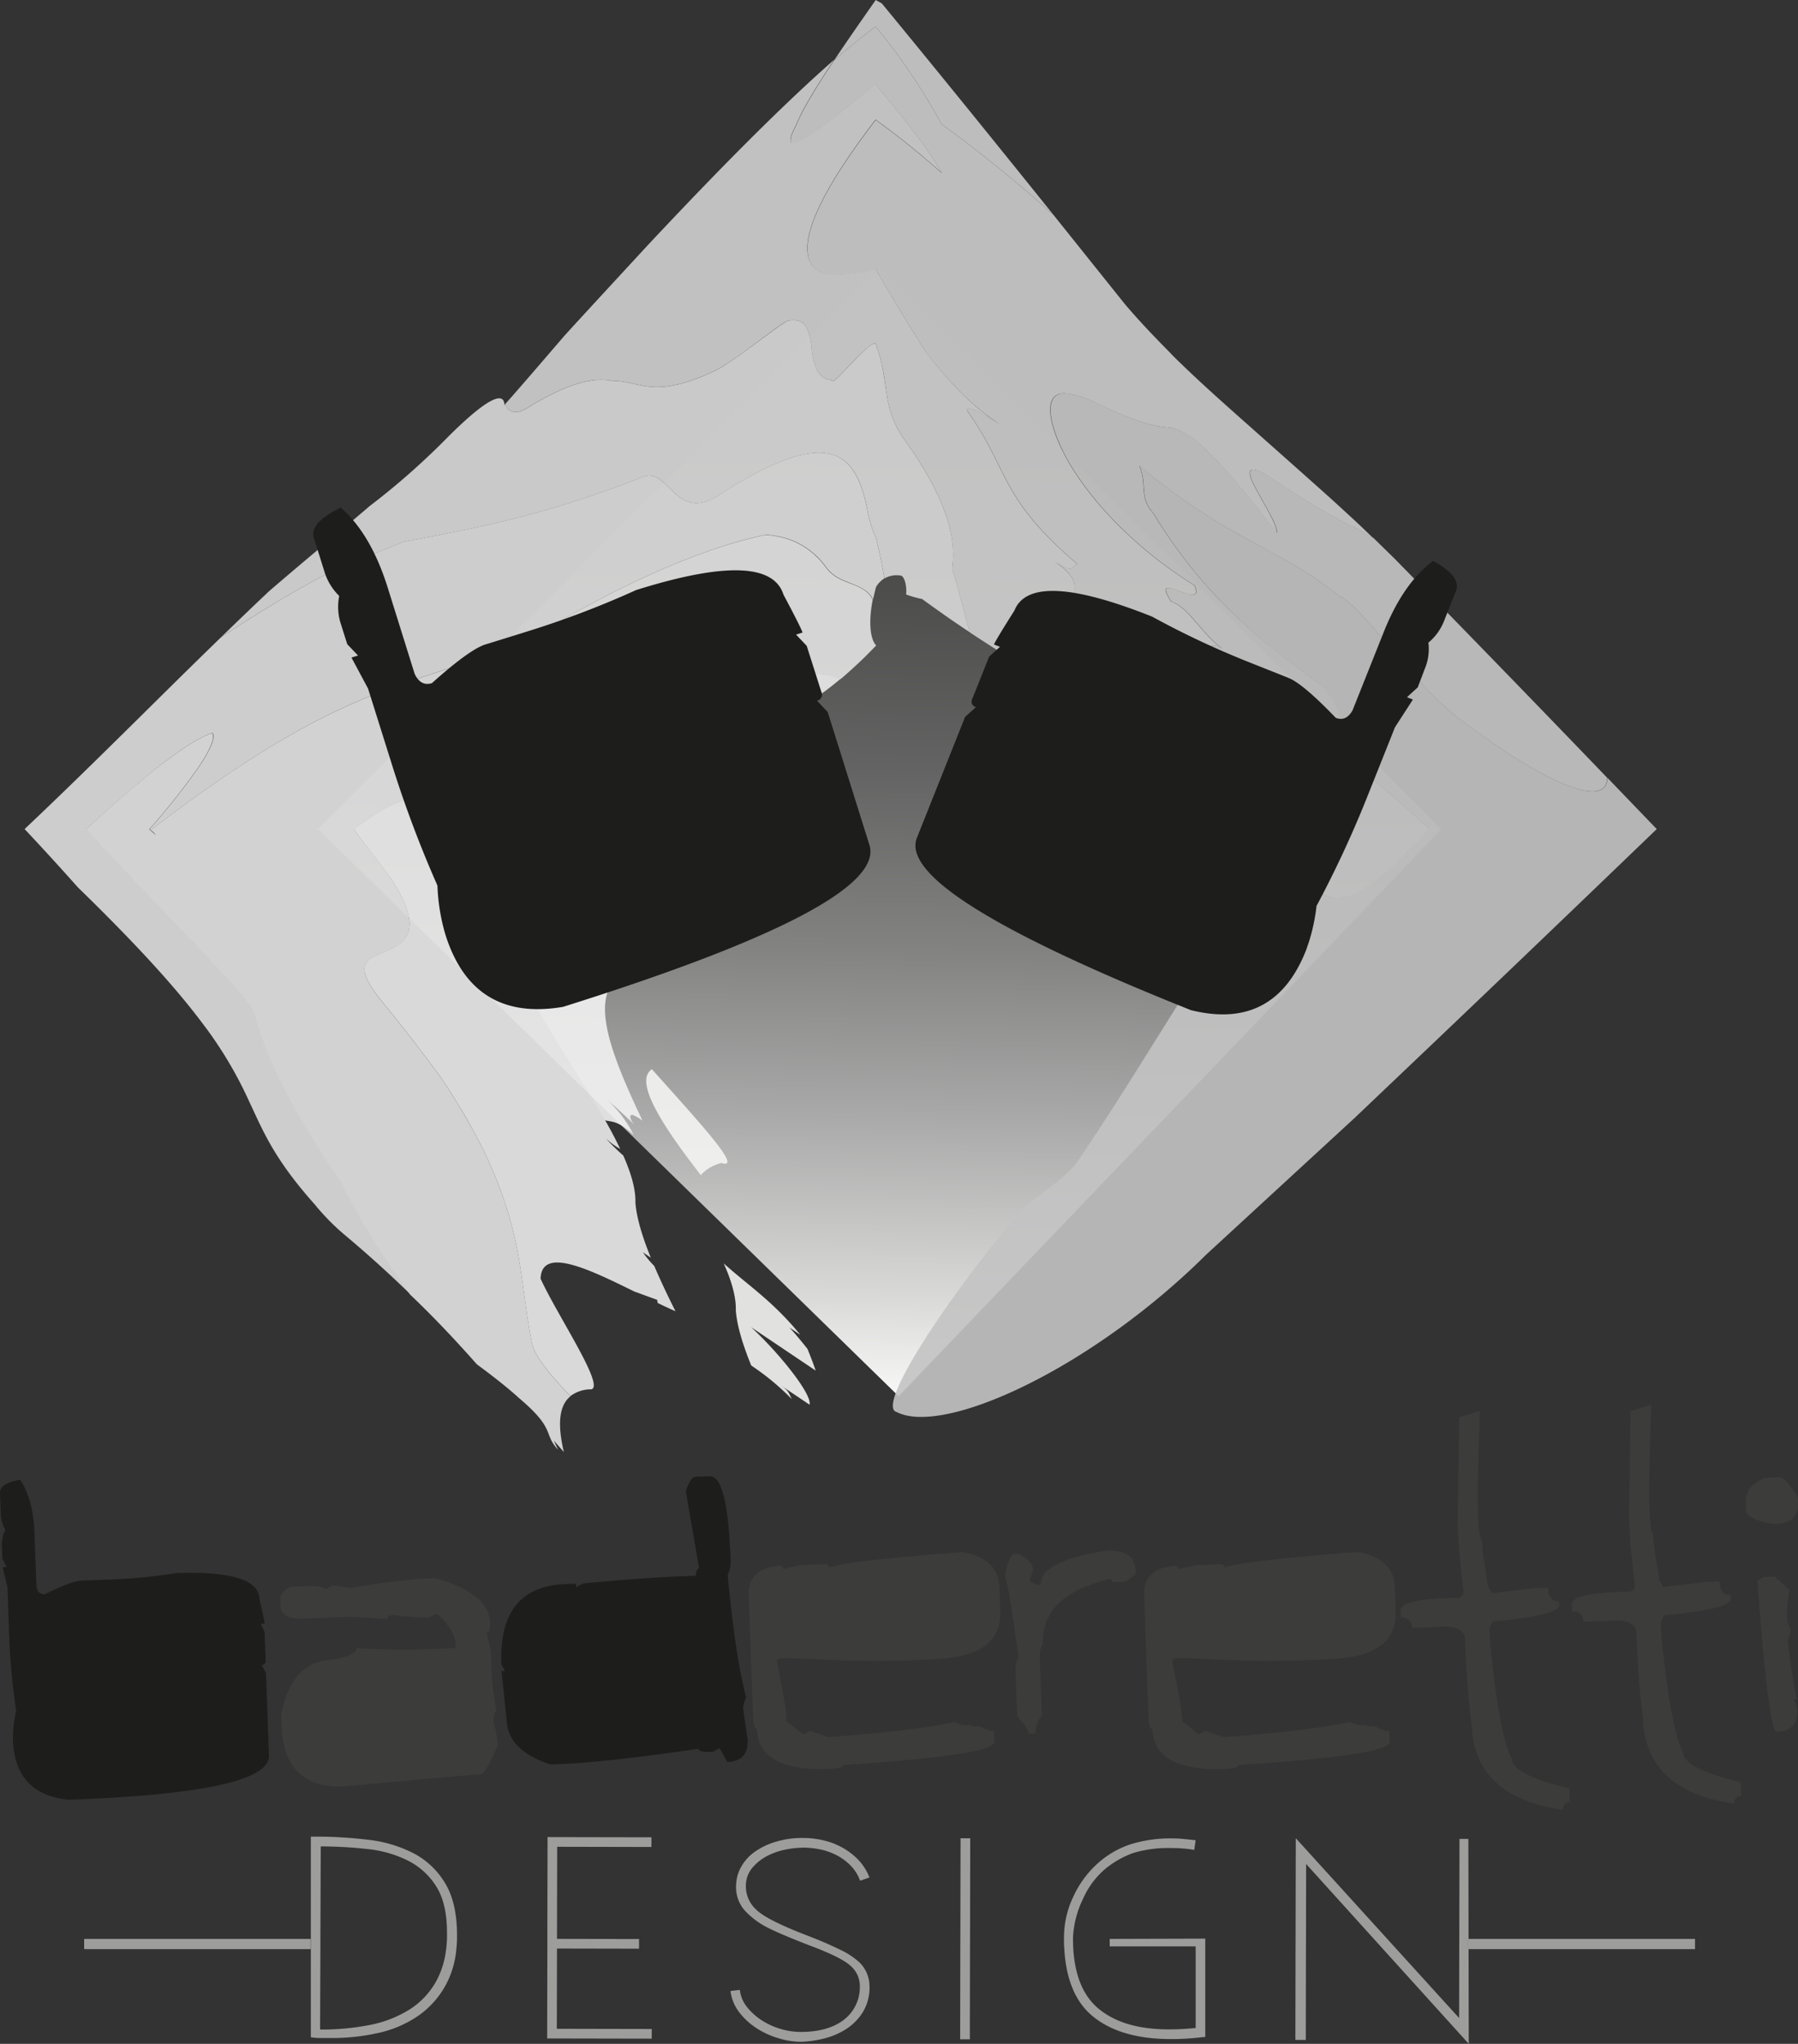
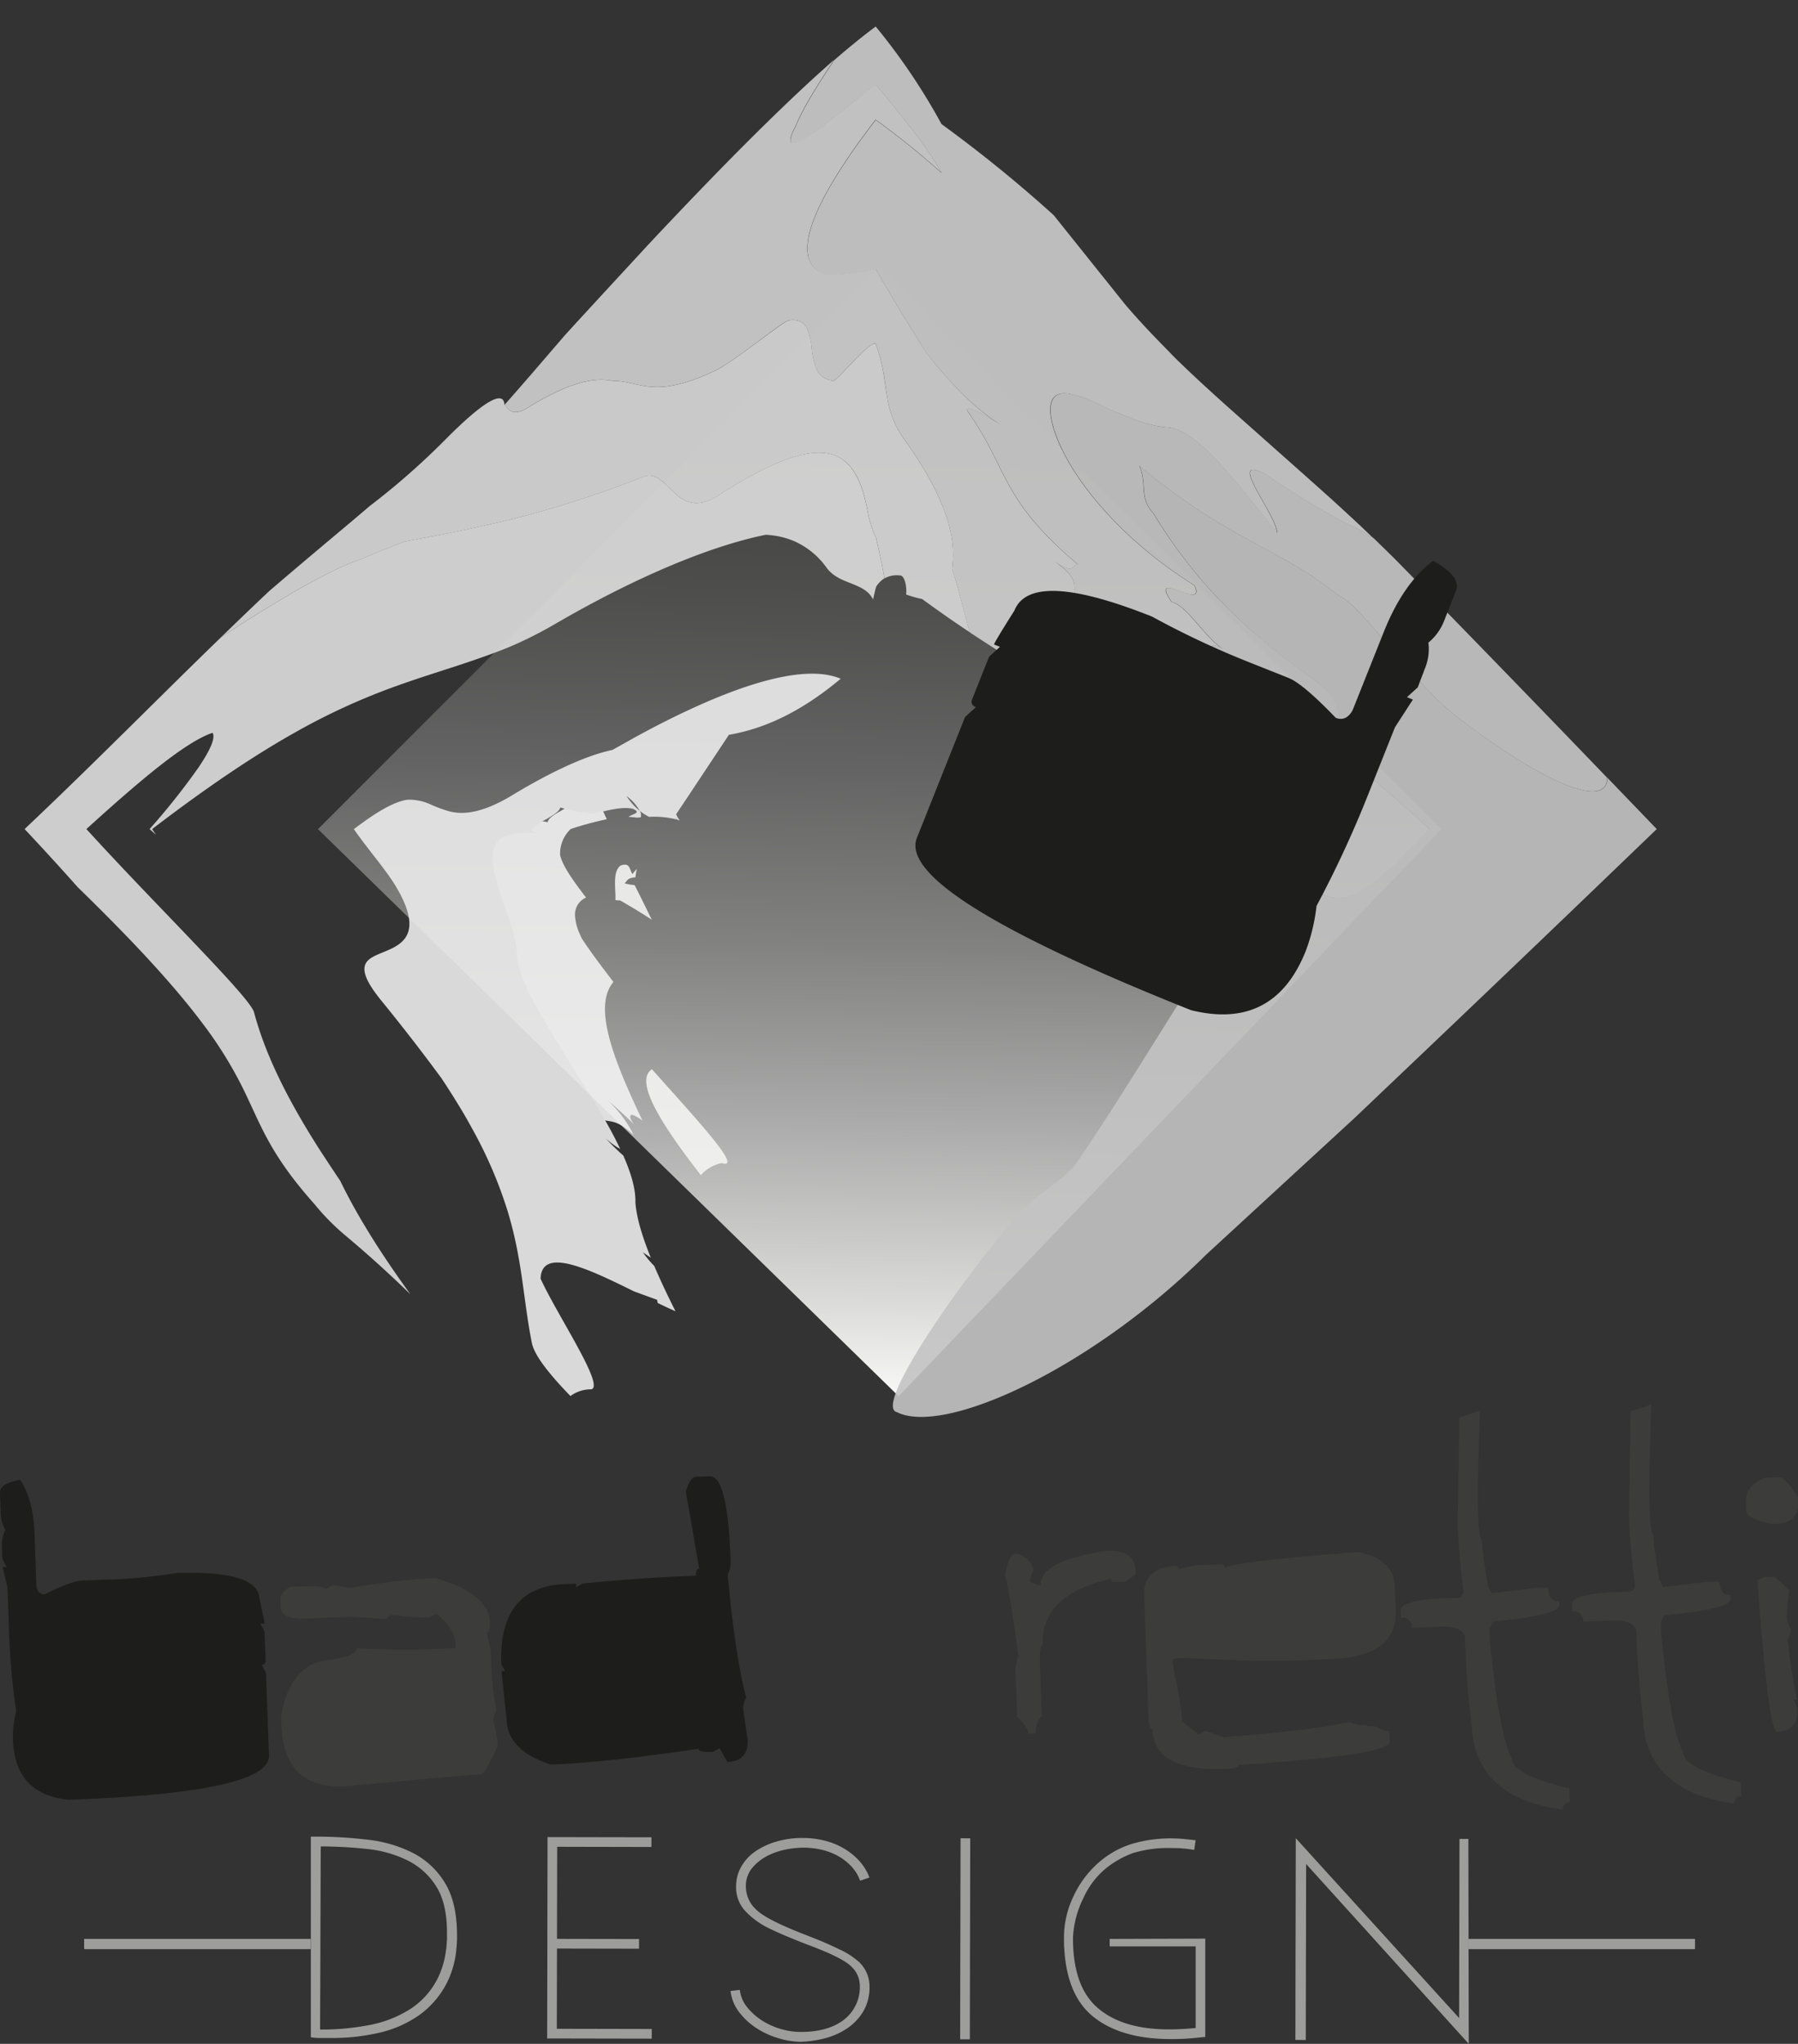
<svg xmlns="http://www.w3.org/2000/svg" viewBox="0 0 455.29 517.35">
  <rect x="0" y="0" width="455.29" height="517.35" fill="#333333" stroke="none" />
  <defs>
    <linearGradient id="Dégradé_sans_nom_11" x1="220.15" y1="359.58" x2="225.12" y2="73.98" gradientUnits="userSpaceOnUse">
      <stop offset="0" stop-color="#fff" />
      <stop offset="0.11" stop-color="#d9d9d8" />
      <stop offset="0.27" stop-color="#a9a9a9" />
      <stop offset="0.42" stop-color="#828281" />
      <stop offset="0.58" stop-color="#636363" />
      <stop offset="0.73" stop-color="#4e4e4d" />
      <stop offset="0.87" stop-color="#40403f" />
      <stop offset="1" stop-color="#3c3c3b" />
    </linearGradient>
  </defs>
  <g id="Calque_2" data-name="Calque 2">
    <g id="définitif">
      <polygon points="227.55 353.42 80.52 209.88 222.75 67.65 364.99 209.88 227.55 353.42" fill="url(#Dégradé_sans_nom_11)" />
      <g opacity="0.9">
        <path d="M174.72,293.87c.91,1.2,1.82,2.39,2.73,3.6a9.94,9.94,0,0,1,5.25-3.07c5.61,1.77-5.51-10.18-17.62-23.75C161.84,272.78,163.65,279.2,174.72,293.87Z" fill="#f4f4f3" />
-         <path d="M202.68,337.9c-7.11-8.68-13.24-12.51-19.42-18.1,2,4.46,3.17,8.52,3.06,11.94.33,4,1.81,8.74,3.91,13.91a62.91,62.91,0,0,1,10.25,8.49c-1.07-2.33-1.07-2.33-3.87-4.21l8.39,5.64c.66-2.78-8.15-13.53-14.81-19.63l16.36,11c-.61-1.78-1.31-3.61-2.08-5.49-1.5-1.91-3.12-3.85-4.58-5.43Z" fill="#f4f4f3" />
        <path d="M155.84,226.47l0,1.36.66.08.32,0a1.36,1.36,0,0,1,.17,0l.32.17c.83.47,1.68,1,2.53,1.48,1.71,1,3.45,2.12,5.2,3.24q-1.07-2.19-2.16-4.39l-1.09-2.21-.56-1.11-.28-.55-.14-.28-.07-.14v-.07a15.63,15.63,0,0,1-2.56-.44l.83-1a3.59,3.59,0,0,1,1.9-.52V222c.09-.73.21-1.42.35-2.09l-1.12,1.34c-.84-1.32-.58-3-3-2.15C155.47,220.37,155.68,223.16,155.84,226.47Z" fill="#f4f4f3" />
        <path d="M153.93,204.31a32.56,32.56,0,0,1-7.71-2.33c-.17,1.09-1.88,2-3.71,3s-3.75,2.15-3.82,3.14c-4.31-.88-9.13-.36-15,1.74-2.07,2.38-1.29,6.85.12,11.78s3.39,10.26,2.91,13.52a25.39,25.39,0,0,0,2.51,9.58c.78,1.81,1.72,3.7,2.77,5.67l.81,1.49,1,1.65,2.05,3.35c5.54,9,11.54,18.06,15.32,26,3.19,1.62,4.14-.3,9.26,4.38a29.49,29.49,0,0,0-9.09-10.81c-.81-.62-1.63-1.23-2.51-1.82.88.59,1.71,1.2,2.51,1.82a115.39,115.39,0,0,1,9.27,8.2c-1-1.24-1.4-2.29-.59-2.5a8.15,8.15,0,0,1,2.68,1.55c-7-14.79-12.8-28.74-7.38-35.16l-2.74-3.6c-1.38-1.84-2.62-3.54-3.73-5.13-.54-.78-1.08-1.57-1.53-2.27-.23-.47-.43-.93-.62-1.36a12.89,12.89,0,0,1-1.1-4.35,4.66,4.66,0,0,1,2.8-4.65c-3.08-4-6-8.05-6.58-10.76a8.58,8.58,0,0,1,2.69-6.6,84.69,84.69,0,0,1,9.13-2.47c-.42-.84-.79-1.79-1.34-2.81Z" fill="#f2f2f2" />
        <path d="M227.09,357.44c12,6.08,49.31-11.05,78.33-39.85L326.7,298l10.68-9.83L343,283l8.2-7.8q33-31.34,68.32-65.34l-12.51-13c0,4-3.79,4.44-10.39,1.83s-15.93-8.28-27.27-16.93c-5.79-4.42-11.54-11.15-16.91-17.44s-10.2-12-13.07-13.34c-1.61-1.21-3.14-2.34-4.61-3.4l-2.16-1.55-.45-.3-.41-.25-.81-.5c-2.13-1.31-4.14-2.48-6.06-3.57-3.84-2.18-7.35-4-10.92-6a160.91,160.91,0,0,1-25.44-17.5c2.14,4.66-.24,7.88,3.62,12.09A125,125,0,0,0,308,151a138.46,138.46,0,0,0,11.1,10.58c4.22,3.61,8.91,7.24,14.31,11,3.1,2.19,5.64,6.7,5.47,9s-2.85,2.69-9-2.22a153.9,153.9,0,0,0,16.21,16.47c5.36,4.79,10.77,9.27,15.8,14l-1.81,1.89c-6.78,7.27-11.72,11.49-15.33,13.6s-6,2.21-8.11,1.68-4-1.66-6.37-2.25a15.31,15.31,0,0,0-8.8.5,28.1,28.1,0,0,0-8.69,3c-2,3.93-4.16,8.16-6.57,12.73-.61,1.17-1.23,2.34-1.85,3.5l-.48.89-.71,1.13-1.43,2.27-5.7,9.06c-7.55,12.06-15,24.06-23,35.93-3.76,5.59-13.08,9.88-16.85,15.47C240.32,328.17,221.51,356.14,227.09,357.44Z" fill="#c3c3c3" />
-         <path d="M238.41,31.41a343.41,343.41,0,0,1,28.42,23.07c-13.76-17.13-28.21-35-43.53-53.61L221.75,0c-3.66,5.24-7.31,10.45-10.49,15.21C215,12,218.55,9.08,221.75,6.72A157.46,157.46,0,0,1,238.41,31.41Z" fill="#ccc" />
        <path d="M326.14,211.21c3.21.84,6.13.24,9.75-1.33.62-1.72-.25-4.58.62-7.56-8-5.27-13-9.35-16.34-13.56a28.87,28.87,0,0,1-5.93-13.64c-.89.2-2.29-1.06-3.79-2.57l-2.25-2.29a19.11,19.11,0,0,0-2.39-2.08c1.72-.45-1.49-7.44,4.11-3.68-5.6-3.76-8.81-10.75-13.33-12.18-6-8.87,9,2.85,5.83-4.14-16.24-10.11-27.41-22.86-32.61-32.6-2.59-4.85-4-9.28-3.86-12.29s1.94-4.52,6.05-3.28a27.27,27.27,0,0,1,5.58,2c1,.46,2.08,1,3.18,1.52a16.06,16.06,0,0,0,1.49.66l1.44.6c3.88,1.6,8,3.15,11.95,3.41,8,.53,18.92,15.94,27.72,26.69-.41-5.11-13.09-20.07-3-14.88,4.44,3,9.2,6.07,13.77,8.76,2.28,1.34,4.51,2.59,6.63,3.67,1.05.54,2.08,1,3.08,1.5a2.74,2.74,0,0,1,.39.19l.52.32,1,.62,2,1.16-3.06-2.94-2-1.87-4.09-3.76c-2.76-2.52-5.58-5-8.41-7.54L313.61,105.4c-5.33-4.73-10.3-9.22-14.52-13.32-1.06-1-2.07-2-3-3-.73-.73-1.44-1.46-2.13-2.16l-2.06-2.14c-2.67-2.8-5-5.38-7-7.73L266.83,54.48a343.41,343.41,0,0,0-28.42-23.07A157.46,157.46,0,0,0,221.75,6.72c-3.2,2.36-6.75,5.25-10.49,8.49-4.46,6.67-8.07,12.54-9.69,16.59-2.95,5.62-.9,5.37,3.31,2.61s10.67-8.11,16.87-13c7.09,8.53,13.84,16.93,16.7,22.41a196.92,196.92,0,0,0-16.7-13.45c-10.86,14.08-15.95,23.81-17.05,30s1.63,8.91,6.15,9.3a51.06,51.06,0,0,0,10.9-1.55c3.84,6.74,8,13.51,12.59,20.87A102.36,102.36,0,0,0,243,99a60.24,60.24,0,0,0,10.42,8.56c-1.24-.78-3.68-2.31-5.6-3.27s-3.35-1.38-2.79-.2c10.66,15.13,8,21.82,27.84,38.72-1.73.45-.65,2.78-6.25-1,11.19,7.52-.24,7.9,11,15.43,1.48,7.43-6.08,12,7.25,24.2,1.95,1.64,3.59,3.15,5,4.57l1.05,1.06.29.31.22.25c.29.33.55.67.8,1a80.9,80.9,0,0,1,21,13.37c3.05,2.62,6.34,5.19,9.9,7.84-1.27,1.94-2.46,3.93-3.64,6C321.81,213.53,324,211.52,326.14,211.21Z" fill="#ccc" />
        <path d="M321.55,225.3a15.31,15.31,0,0,1,8.8-.5c2.37.59,4.26,1.71,6.37,2.25s4.49.44,8.11-1.68,8.55-6.33,15.33-13.6l1.81-1.89c-5-4.75-10.44-9.23-15.8-14A153.9,153.9,0,0,1,330,179.39c6.11,4.91,8.82,4.58,9,2.22s-2.37-6.85-5.47-9c-5.4-3.8-10.09-7.43-14.31-11A138.46,138.46,0,0,1,308,151a125,125,0,0,1-15.92-21c-3.86-4.21-1.48-7.43-3.62-12.09a160.91,160.91,0,0,0,25.44,17.5c3.57,2,7.08,3.86,10.92,6,1.92,1.09,3.93,2.26,6.06,3.57l.81.5.41.25.45.3,2.16,1.55c1.47,1.06,3,2.19,4.61,3.4,2.87,1.31,7.74,7.08,13.07,13.34s11.12,13,16.91,17.44c11.34,8.65,20.67,14.31,27.27,16.93s10.4,2.12,10.39-1.83Q381.13,170,353.15,141.42l-5.32-5.2-2-1.16-1-.62-.52-.32a2.74,2.74,0,0,0-.39-.19c-1-.46-2-1-3.08-1.5-2.12-1.08-4.35-2.33-6.63-3.67-4.57-2.69-9.33-5.77-13.77-8.76-10.13-5.19,2.55,9.77,3,14.88-8.8-10.75-19.74-26.16-27.72-26.69-4-.26-8.07-1.81-11.95-3.41l-1.44-.6a16.06,16.06,0,0,1-1.49-.66c-1.1-.54-2.16-1.06-3.18-1.52a27.27,27.27,0,0,0-5.58-2c-4.11-1.24-5.89.29-6.05,3.28s1.27,7.44,3.86,12.29c5.2,9.74,16.37,22.49,32.61,32.6,3.21,7-11.84-4.73-5.83,4.14,4.52,1.43,7.73,8.42,13.33,12.18-5.6-3.76-2.39,3.23-4.11,3.68a19.11,19.11,0,0,1,2.39,2.08l2.25,2.29c1.5,1.51,2.9,2.77,3.79,2.57a28.87,28.87,0,0,0,5.93,13.64c3.36,4.21,8.33,8.29,16.34,13.56-.87,3,0,5.84-.62,7.56-3.62,1.57-6.54,2.17-9.75,1.33-2.15.31-4.33,2.32-6.67,4.65-2.18,3.83-4.32,7.93-6.61,12.41A28.1,28.1,0,0,1,321.55,225.3Z" fill="#c7c7c7" />
        <path d="M284.86,181.48c-13.33-12.18-5.77-16.77-7.25-24.2-11.2-7.53.23-7.91-11-15.43,5.6,3.76,4.52,1.43,6.25,1-19.88-16.9-17.18-23.59-27.84-38.72-.56-1.18.86-.77,2.79.2s4.36,2.49,5.6,3.27A60.24,60.24,0,0,1,243,99a102.36,102.36,0,0,1-8.69-10.1c-4.62-7.36-8.75-14.13-12.59-20.87a51.06,51.06,0,0,1-10.9,1.55c-4.52-.39-7.26-3.13-6.15-9.3s6.19-15.89,17.05-30a196.92,196.92,0,0,1,16.7,13.45c-2.86-5.48-9.61-13.88-16.7-22.41-6.2,4.93-12.65,10.27-16.87,13s-6.26,3-3.31-2.61c1.62-4.05,5.23-9.92,9.69-16.59C197.17,27.44,180.41,44.59,164.09,62L151.92,75.18l-6,6.52-2.87,3.15-1.73,2c-4.61,5.36-9.11,10.61-13.44,15.49,1,2.16,2.86,2.83,6.26.53,6.77-4.08,11.51-5.89,15.19-6.5a17,17,0,0,1,4.83-.12c.66.14,1.51.1,2.24.18s1.45.18,2.13.31c2.75.54,5.28,1.35,8.74,1.19s7.81-1.24,13.88-4.16c2.43-1.16,6.53-4.16,10.24-6.9s7-5.28,8.11-5.72c2.59-.47,3.93.35,4.73,1.75a15.85,15.85,0,0,1,1.31,5.33,17.36,17.36,0,0,0,1.29,5.34,4.56,4.56,0,0,0,3.81,2.66c-.09,1.14,2.21-1.37,4.8-4.1S221,86.46,221.75,87a3,3,0,0,1,.2.63c1.74,4.72,2,8.6,2.63,12.43a24.52,24.52,0,0,0,4.56,11.36c7.91,11.07,11.21,19.35,12,25.84a26.6,26.6,0,0,1,.15,4.58c0,.72-.11,1.41-.21,2.08l1,3.27c1.2,4.32,2.23,8.53,3.49,12.88,8.13,5.4,16.08,10.18,24.06,15,4,2.4,8,4.8,12,7.29l6.06,3.81,1.53,1,.77.49.38.25a.92.92,0,0,0,.24.11c.57.21,1.15.44,1.73.68-.25-.33-.51-.67-.8-1l-.22-.25-.29-.31-1.05-1.06C288.45,184.63,286.81,183.12,284.86,181.48Z" fill="#d0d0d0" />
        <path d="M87.27,312.58c6.16,5.15,11.62,10.14,16.67,15.06-4.88-6.72-8.88-12.78-12.17-18.34-1.65-2.78-3.11-5.43-4.42-8l-.95-1.89-.23-.47a2.81,2.81,0,0,0-.2-.31l-.26-.38c-.35-.51-.69-1-1-1.51q-2-3-3.79-5.75c-9.46-14.8-14.12-25.55-16.58-34.69-.38-1.84-6.57-8.57-14.88-17.3s-18.8-19.48-27.58-29.14c6.59-6,13-11.63,18.48-15.94s10.19-7.36,13.47-8.42c.8,1.29-.65,4.46-3.55,8.75a175.08,175.08,0,0,1-12.4,15.61l1.65,1.46c-.37-.52-.73-1-1-1.46,15-11.48,26.73-19.17,36.56-24.67a164.61,164.61,0,0,1,25-11.44c7.17-2.59,13.59-4.47,20-6.68,3.23-1.11,6.41-2.26,9.73-3.66a104.7,104.7,0,0,0,10.91-5.56c15.87-9.23,31.61-16.46,44.93-20.41q2.5-.74,4.88-1.32c.79-.2,1.58-.38,2.35-.54a10.5,10.5,0,0,1,1.12-.22l.85.07a21.07,21.07,0,0,1,6,1.45,19.86,19.86,0,0,1,8.4,6.76c1.86,2.53,4.47,3.29,6.65,4.19s4.11,1.77,5.18,3.92c.2-1,.45-2.06.74-3.16a6.14,6.14,0,0,1,2.11-2.18c-.5-3.19-1.29-6.67-2.11-10.25a29.93,29.93,0,0,1-2-5.94c-1.43-8.26-4-13.87-9.51-15.29-2.78-.71-6.34-.36-10.94,1.27a62.11,62.11,0,0,0-7.74,3.45c-1.43.75-2.94,1.58-4.53,2.51l-2.44,1.46-1.27.78-.72.48-.78.54c-11.2,7.07-12.47-7.8-19.47-4.58a259.44,259.44,0,0,1-36.49,11.44c-5.37,1.27-10.56,2.32-15.8,3.34l-4,.76-2,.38-1,.19-.5.09-.25.05-.32.12c-3.51,1.35-7.19,2.83-11.09,4.5-6.63,2.17-19,9.1-34.95,19.55-8.28,8-16.45,16.14-24.67,24.24s-16.49,16.2-25.13,24.36q6.87,7.31,13.46,14.72C35.6,240.06,45,250.66,51.25,259A101.51,101.51,0,0,1,63,278.6c2.53,5.38,4.55,10.22,8.89,16.48,1.09,1.57,2.32,3.23,3.74,5,.72.89,1.47,1.8,2.28,2.75l1.26,1.45.66.75.34.42A59,59,0,0,0,87.27,312.58Z" fill="#dedede" />
        <path d="M229.14,111.44a24.52,24.52,0,0,1-4.56-11.36c-.67-3.83-.89-7.71-2.63-12.43a3,3,0,0,0-.2-.63c-.8-.56-3.7,2.4-6.29,5.12s-4.89,5.24-4.8,4.1a4.56,4.56,0,0,1-3.81-2.66,17.36,17.36,0,0,1-1.29-5.34,15.85,15.85,0,0,0-1.31-5.33c-.8-1.4-2.14-2.22-4.73-1.75-1.07.44-4.39,3-8.11,5.72s-7.81,5.74-10.24,6.9c-6.07,2.92-10.44,4-13.88,4.16s-6-.65-8.74-1.19c-.68-.13-1.39-.24-2.13-.31s-1.58,0-2.24-.18a17,17,0,0,0-4.83.12c-3.68.61-8.42,2.42-15.19,6.5-3.4,2.3-5.27,1.63-6.26-.53l-.15.18c-.24-6-11.8,5.56-14.69,8.45a185,185,0,0,1-18,16l-1,.77c-.34.26-.58.43-1.21,1l-3.22,2.73L83.06,137c-4.53,3.81-9.39,7.89-14.94,12.66Q62,155.44,56,161.28C71.94,150.83,84.33,143.9,91,141.73c3.9-1.67,7.58-3.15,11.09-4.5l.32-.12.25-.05.5-.09,1-.19,2-.38,4-.76c5.24-1,10.43-2.07,15.8-3.34a259.44,259.44,0,0,0,36.49-11.44c7-3.22,8.27,11.65,19.47,4.58l.78-.54.72-.48,1.27-.78,2.44-1.46c1.59-.93,3.1-1.76,4.53-2.51a62.11,62.11,0,0,1,7.74-3.45c4.6-1.63,8.16-2,10.94-1.27,5.56,1.42,8.08,7,9.51,15.29a29.93,29.93,0,0,0,2,5.94c.82,3.58,1.61,7.06,2.11,10.25a6.15,6.15,0,0,1,3.87-.77c.82-.1,1.35,1.24,1.54,2.45a9.85,9.85,0,0,1,.09,2.38,28.82,28.82,0,0,0,3.84,1.1l.13,0a3,3,0,0,1,.36.25l.8.58,1.59,1.15,3.15,2.23c2.1,1.47,4.18,2.88,6.25,4.25-1.26-4.35-2.29-8.56-3.49-12.88l-1-3.27c.1-.67.17-1.36.21-2.08a26.6,26.6,0,0,0-.15-4.58C240.35,130.79,237.05,122.51,229.14,111.44Z" fill="#d9d9d9" />
-         <path d="M120.77,345.36c3.48,2.56,7.56,5.7,10.66,8.53,9.46,8,6,8.87,9.88,13.08l-1.08-2.33,2.55,2.9c-1.51-6.45-1.46-11.6,1.69-14.12-5.14-5.31-9.11-10.18-9.77-13.43-2.22-11.17-2.36-20.92-6.12-33.32a109.5,109.5,0,0,0-9.08-21.08q-1.65-3-3.62-6.24-1-1.62-2.07-3.3l-1.09-1.7-.57-.86-.29-.45-.41-.55c-4.35-5.9-9.13-12.1-14.48-18.69-8.79-10.56-3.31-11.16,1.3-13.24,2.35-1,4.52-2.34,5.19-4.88s-.1-6.22-3.5-11.76c-2.42-4-7.24-9.53-10.33-14,5.14-3.91,9.91-6.95,13.59-7.45a13.17,13.17,0,0,1,5.76,1.16,31.78,31.78,0,0,0,5,1.83c3.55.85,8.1.27,14.79-3.55,8-4.87,15.1-8.46,21.07-10.52,1.49-.52,2.92-.94,4.27-1.27l1-.24,1.8-1,3.57-2c4.71-2.58,9.25-4.9,13.56-6.92,17.26-8.07,31-11.41,38.85-8.08,2-1.71,4-3.54,6-5.47,1-1,2-2,2.95-3,0-.07,0-.07-.09-.14a4.66,4.66,0,0,1-.83-1.63c-.61-1.77-.86-5.16.08-9.84-1.07-2.15-3-3.06-5.18-3.92s-4.79-1.66-6.65-4.19a19.86,19.86,0,0,0-8.4-6.76,21.07,21.07,0,0,0-6-1.45l-.85-.07a10.5,10.5,0,0,0-1.12.22c-.77.16-1.56.34-2.35.54q-2.37.59-4.88,1.32c-13.32,3.95-29.06,11.18-44.93,20.41a104.7,104.7,0,0,1-10.91,5.56c-3.32,1.4-6.5,2.55-9.73,3.66-6.43,2.21-12.85,4.09-20,6.68a164.61,164.61,0,0,0-25,11.44c-9.83,5.5-21.58,13.19-36.56,24.67.27.43.63.94,1,1.46l-1.65-1.46a175.08,175.08,0,0,0,12.4-15.61c2.9-4.29,4.35-7.46,3.55-8.75-3.28,1.06-7.94,4.1-13.47,8.42s-11.89,9.9-18.48,15.94c8.78,9.66,19.28,20.42,27.58,29.14s14.5,15.46,14.88,17.3c2.46,9.14,7.12,19.89,16.58,34.69q1.77,2.78,3.79,5.75c.33.5.67,1,1,1.51l.26.38a2.81,2.81,0,0,1,.2.31l.23.47.95,1.89c1.31,2.55,2.77,5.2,4.42,8,3.29,5.56,7.29,11.62,12.17,18.34C110.07,333.61,115.56,339.48,120.77,345.36Z" fill="#e3e3e3" />
        <path d="M128.75,201.87c-6.69,3.82-11.24,4.4-14.79,3.55a31.78,31.78,0,0,1-5-1.83,13.17,13.17,0,0,0-5.76-1.16c-3.68.5-8.45,3.54-13.59,7.45,3.09,4.51,7.91,10.08,10.33,14,3.4,5.54,4.18,9.23,3.5,11.76s-2.84,3.87-5.19,4.88c-4.61,2.08-10.09,2.68-1.3,13.24,5.35,6.59,10.13,12.79,14.48,18.69l.41.55.29.45.57.86,1.09,1.7q1.08,1.68,2.07,3.3,2,3.24,3.62,6.24a109.5,109.5,0,0,1,9.08,21.08c3.76,12.4,3.9,22.15,6.12,33.32.66,3.25,4.63,8.12,9.77,13.43a8.61,8.61,0,0,1,5.29-1.7c3.45-.9-8.57-18.65-12.85-28,.25-8.18,12-2.55,23.69,3.22l5.83,2.13a4.19,4.19,0,0,0,.15.8c1.55.75,3.06,1.46,4.49,2.08-2-3.94-3.8-7.79-5.38-11.46A24.48,24.48,0,0,1,162.8,317l2,1.36c-2.1-5.17-3.58-9.93-3.9-13.91.1-3.41-1.09-7.47-3.06-11.93-1.48-1.34-3-2.76-4.44-4.38a17.49,17.49,0,0,0,3.65,2.69c-3.78-8-9.78-17.07-15.31-26-2.77-4.48-5.42-8.92-7.63-13.17-.3-.56-.47-1-.68-1.47l-.58-1.38c-.36-.91-.68-1.79-1-2.65a22.9,22.9,0,0,1-1-4.82c.12-2.54-1.07-6.19-2.38-10a85.44,85.44,0,0,1-3.41-11c-.64-3.32-.45-6,1.25-7.64s4.88-2.17,9.67-1.73a5.44,5.44,0,0,1-1.46-1.05,26.87,26.87,0,0,1,4.35-2.87c1.56-.93,2.83-1.77,3-2.67a37.53,37.53,0,0,0,8.42,1.62c4.21-1.07,7.6-1.87,10-1.25,2.21,1,0,1.24-1.16,2l2.23.22.89-.08a2,2,0,0,0-.26-1.64,16.74,16.74,0,0,1-3.35-3.75,11.42,11.42,0,0,1,3.35,3.75,14.32,14.32,0,0,0,2.37,1.52,22.92,22.92,0,0,1,7,.67l-.42-.73a7.1,7.1,0,0,0,.53.76l.66.22a8.07,8.07,0,0,1-.65-1l-.16-.34-.09-.18,0-.1s0,0,0,0l.07-.1.14-.21,2.37-3.53L184.57,186c10.22-1.73,19.56-6.86,28.31-14.19-7.83-3.33-21.59,0-38.85,8.08-4.31,2-8.85,4.34-13.56,6.92l-3.57,2-1.8,1-1,.24c-1.35.33-2.78.75-4.27,1.27C143.85,193.41,136.72,197,128.75,201.87Z" fill="#ebebeb" />
      </g>
-       <path d="M86.29,128.51q7.62,6.62,11.89,20.25L105,170.57q1.53,3.24,4.37,2.35,9.53-8.53,13.54-9.79L133,160a236.76,236.76,0,0,0,28.08-10.64q33.63-10.56,37.32,1.18,4.42,8.3,4.82,9.57l-1.65.52,2.71,2.86L208,175.19a1.53,1.53,0,0,1-1.13,2.17l2.72,2.87,10.56,33.63q4.75,15.13-77.57,41-22.83,3.89-29.81-18.33a49.93,49.93,0,0,1-2-12.36,292,292,0,0,1-11.23-29.7l-6.34-20.17L89,166.45l1.66-.52-2.73-2.87-1.58-5a14,14,0,0,1-.45-7.21,14.44,14.44,0,0,1-3.78-6.26l-2.62-8.35Q78.24,132.36,86.29,128.51Z" fill="#1d1d1b" />
      <path d="M368.7,149.51l-3,7.59a13.61,13.61,0,0,1-4,5.57,13,13,0,0,1-.94,6.69L359,174l-2.73,2.48,1.5.6-4.53,7-7.32,18.35a273.46,273.46,0,0,1-12.55,26.89,46.84,46.84,0,0,1-2.72,11.38q-8.06,20.21-29.07,15-74.88-29.87-69.4-43.62l12.2-30.61,2.75-2.48a1.43,1.43,0,0,1-.92-2.1l4.26-10.68,2.74-2.48-1.51-.6q.47-1.16,5.17-8.58,4.26-10.66,34.86,1.53a221.13,221.13,0,0,0,25.41,11.88l9.18,3.66q3.64,1.47,11.92,10.08c1.73.68,3.14.06,4.25-1.88l7.91-19.85q4.95-12.4,12.52-18Q370.1,146,368.7,149.51Z" fill="#1d1d1b" />
      <path d="M5.12,374.58q3.3,5,3.61,13.43l.49,13.54c.25,1.39.95,2.07,2.13,2q6.78-3.36,9.27-3.46l6.25-.23a139.64,139.64,0,0,0,17.71-1.66q20.87-.75,21.13,6.53Q66.93,410.2,67,411l-1,0L67,413.07l.26,7.28a.92.92,0,0,1-1,1.07l1.1,2.06.75,20.87q.34,9.39-50.73,11.22Q3.77,454.21,3.28,440.42a29.38,29.38,0,0,1,.81-7.37,169.83,169.83,0,0,1-1.75-18.73l-.45-12.51L.68,396.67l1,0L.6,394.57l-.11-3.13a8.13,8.13,0,0,1,.88-4.19,8.52,8.52,0,0,1-1.18-4.17L0,377.9C-.06,376.3,1.64,375.2,5.12,374.58Z" fill="#1d1d1b" />
      <path d="M110.23,399.46q13.56,3.89,13.83,11.12c.06,1.79-.2,2.7-.79,2.72l1,4.45.2,5.36a71.54,71.54,0,0,0,1.23,9.77,6.55,6.55,0,0,0-.78,2.71,26.49,26.49,0,0,1,1.1,6.26c-2.12,4.83-3.51,7.25-4.18,7.28q-2.22.08-34.79,3.05-15.21.56-15.79-15.54L71.21,434q2.61-13.51,12.92-13.89,6.21-1.1,6.15-2.9,10.55.49,15.23.33l9.85-.35,0-.88q-.15-3.86-4.78-7.88l-1.77.94a48.08,48.08,0,0,1-9-.56c-1.2,0-1.79.36-1.77,1l-9-.56-12.53.45q-4.6.17-5.46-2.49L71,404.44c0-.87.83-1.79,2.58-2.78l5.36-.19a7.33,7.33,0,0,1,3.64.75l1.72-.94,4.52.71A155.3,155.3,0,0,1,110.23,399.46Z" fill="#3c3c3b" />
      <path d="M176.2,373.81l3.56-.13q4.49-.15,5.25,21.29a7,7,0,0,1-.75,3.59q1.92,20.7,4.69,31.17a6.49,6.49,0,0,0-.79,2.71l1.17,8q.19,5.37-5.17,5.56l-1.93-3.5-1.72.94-.92,0c-1.79.06-2.7-.2-2.72-.79q-23.94,3.56-37.43,4-10.87-3.54-11.15-11.26L127,423l.88,0-.94-1.77q-.7-19.65,16.26-20.26l2.68-.09,0,.88,1.77-.95q15.84-1.49,25.9-1.85l2.68-.1c0-1.17.23-1.77.82-1.79l-3.39-19.59C174.45,375.06,175.31,373.84,176.2,373.81Z" fill="#1d1d1b" />
-       <path d="M243.77,392.86q9,1.77,9.28,8.64l.23,6.24c.27,7.74-5,11.55-15.67,12.18-26.2,1.56-40.92-1.38-40.85.41.07,2,2.13,9.48,2.47,15.37l4.17,3.37,1.73-.95,4.54,1.6q22.38-1.68,32.08-3.84a6.24,6.24,0,0,0,2.71.83c2.24-.27.51.37,3.5.26l1,.46a6.67,6.67,0,0,0,2.72.78l.09,2.68q.14,3.39-38.29,5.87c0,.58-1.16.92-3.53,1q-17.88.64-18.27-10.08c-.59,0-.92-1.15-1-3.53l-1.09-30.37q-.24-6.78,7.78-7.45a.78.78,0,0,1,.91.85l4.46-1,6.24-.23c.61,0,.93.26,1,.85Q213.77,395.16,243.77,392.86Z" fill="#3c3c3b" />
      <path d="M343.9,392.86q9,1.77,9.28,8.64l.23,6.24c.28,7.74-5,11.55-15.67,12.18-26.2,1.56-40.92-1.38-40.85.41.07,2,2.13,9.48,2.47,15.37l4.17,3.37,1.73-.95,4.54,1.6q22.38-1.68,32.08-3.84a6.24,6.24,0,0,0,2.71.83c2.24-.27.51.37,3.5.26l1,.46a6.6,6.6,0,0,0,2.71.78l.09,2.68q.13,3.39-38.29,5.87c0,.58-1.15.92-3.53,1q-17.88.64-18.27-10.08c-.59,0-.92-1.15-1-3.53l-1.09-30.37q-.24-6.78,7.78-7.45a.79.79,0,0,1,.92.85l4.45-1,6.24-.23c.61,0,.93.26.95.85Q313.9,395.16,343.9,392.86Z" fill="#3c3c3b" />
      <path d="M257,393.3l.88,0c2.45,1.15,3.7,2.58,3.76,4.31a6.6,6.6,0,0,0-.82,2.72l1.83.85.88,0q-.21-6.08,16.72-8.65,7.13-.25,7.32,5.1l0,.88-2.62,1.9-2.68.1c-.59,0-.89-.28-.91-.89q-17.78,4-17.31,16.73-.89,0-.69,5.39l.45,12.53a7.11,7.11,0,0,0-1.64,4.54l-1.76.07c0-1-1-2.5-2.84-4.39l-.39-10.72a9.12,9.12,0,0,1,.72-4.52q-2.65-19-3.42-20.43Q255.52,393.36,257,393.3Z" fill="#3c3c3b" />
      <path d="M369.51,358.78l5.22-1.65c.07,2.2-1.42,30.72.44,32.64l.44,4.23,1.17,7.5,1,1.77L388.46,402l3.56-.13c.09,2.38,1,3.53,2.81,3.47l0,.88q.11,2.67-16.83,4.21l-.86,1.79.09,2.68q2.4,24.38,5.58,30.25.15,4.11,14.57,7.53l.13,3.56a1.58,1.58,0,0,0-1.69,1.87q-22.52-3.14-23.18-21.57-1.21-9.35-1.61-20.49l-.07-1.8q-1-2.65-5.46-2.49l-8,.29a2.37,2.37,0,0,0-2.78-2.59l-.06-1.8q-.11-2.67,11.5-3.1l2.69-.09a1.57,1.57,0,0,0,1.73-1.83q-1.23-9.76-1.49-17Z" fill="#3c3c3b" />
      <path d="M412.9,357.22l5.21-1.65c.08,2.2-1.41,30.72.44,32.64l.45,4.23,1.17,7.5,1,1.77,10.69-1.27,3.56-.13c.09,2.38,1,3.53,2.81,3.47l0,.88q.09,2.67-16.84,4.21l-.85,1.79.09,2.68q2.39,24.38,5.58,30.25.15,4.11,14.57,7.53l.13,3.56a1.58,1.58,0,0,0-1.69,1.87q-22.51-3.14-23.18-21.57-1.21-9.35-1.62-20.49l-.06-1.8q-1-2.65-5.46-2.49l-8,.29a2.38,2.38,0,0,0-2.78-2.59l-.06-1.8q-.1-2.67,11.5-3.1l2.68-.09a1.58,1.58,0,0,0,1.74-1.83q-1.23-9.76-1.49-17Z" fill="#3c3c3b" />
      <path d="M447,374.08l3.68-.14q1.34,0,4.58,5l.06,1.48q.18,5.12-5.7,5.33l-.72,0c-4.44-.81-6.68-1.94-6.73-3.41l-.08-2.2C442,377.44,443.6,375.41,447,374.08Zm-.28,25.09,2.68-.1,3.69,3.44a44.62,44.62,0,0,0-.62,7.19,6.63,6.63,0,0,0,1,2.65,6.84,6.84,0,0,1-.78,2.71,149.45,149.45,0,0,0,2.3,15.1l-.88,0a6.69,6.69,0,0,1,1,2.65c.13,3.57-1.6,5.42-5.17,5.55q-2.1.08-4.94-38.29Z" fill="#3c3c3b" />
      <rect x="371.87" y="490.79" width="57.34" height="2.59" fill="#9d9d9c" />
      <rect x="21.31" y="490.79" width="57.34" height="2.59" fill="#9d9d9c" />
      <path d="M112.65,476.58a20.28,20.28,0,0,0-8-7.5,33.08,33.08,0,0,0-11.37-3.38,110.9,110.9,0,0,0-13.2-.8H78.71l0,25.89v2.59l0,22.31a16.85,16.85,0,0,0,2.58.19h2.58a53.41,53.41,0,0,0,11.94-1.29,28.67,28.67,0,0,0,10.16-4.38,22.75,22.75,0,0,0,7.09-8.1,23.57,23.57,0,0,0,2.5-8.73c.09-.83.14-1.7.17-2.59,0-.38,0-.75,0-1.14Q115.68,481.48,112.65,476.58Zm.31,16.8a21.89,21.89,0,0,1-2.27,7.68,19.82,19.82,0,0,1-6.86,7.52,29.52,29.52,0,0,1-10.21,4,63.36,63.36,0,0,1-12.57,1.15l.08-20.32,0-2.59.09-23.44a108.63,108.63,0,0,1,11.83.66,29.64,29.64,0,0,1,10.24,2.93,17.94,17.94,0,0,1,7.21,6.59q2.7,4.31,2.69,11.75c0,.51,0,1,0,1.51C113.14,491.69,113.06,492.55,113,493.38Z" fill="#9d9d9c" />
      <polygon points="141 513.54 141.04 493.38 141.04 493.23 161.82 493.27 161.82 490.82 145.74 490.79 141.04 490.78 141.09 467.47 164.95 467.52 164.96 465.07 138.65 465.02 138.6 490.79 138.6 493.38 138.55 515.99 165.03 516.04 165.04 513.59 141 513.54" fill="#9d9d9c" />
      <path d="M217.63,496.73a19.76,19.76,0,0,0-5.2-3.35c-1.62-.8-3.57-1.67-5.85-2.59l-2-.79q-10.47-4-13.1-6.63a7.94,7.94,0,0,1-2.61-5.84,7.1,7.1,0,0,1,1.54-4.62,12.39,12.39,0,0,1,3.77-3.07,17.44,17.44,0,0,1,4.77-1.67,23.5,23.5,0,0,1,4.44-.48,21.26,21.26,0,0,1,4.54.5,16.1,16.1,0,0,1,4.17,1.55,14.12,14.12,0,0,1,3.39,2.59,10.68,10.68,0,0,1,2.31,3.73l2.36-.81a13.3,13.3,0,0,0-2.76-4.41,17,17,0,0,0-4-3.11,18.29,18.29,0,0,0-4.81-1.87,22.36,22.36,0,0,0-5.21-.62,23,23,0,0,0-6.85.94,18,18,0,0,0-5.4,2.56,11.44,11.44,0,0,0-3.5,3.89,10,10,0,0,0-1.24,4.79,8.86,8.86,0,0,0,2.31,6.3,20.45,20.45,0,0,0,5.79,4.27c1.51.76,3.63,1.7,6.34,2.8q2.19.9,4.9,1.93c.59.22,1.15.44,1.69.66q6.3,2.53,8.18,4.43a6.72,6.72,0,0,1,2.13,4.93v.19a10.43,10.43,0,0,1-4.14,8.41q-4,3-10.85,3a17.7,17.7,0,0,1-5.13-.78,18.67,18.67,0,0,1-4.75-2.18,15.61,15.61,0,0,1-3.72-3.37,8.44,8.44,0,0,1-1.8-4.31l-2.36.27a10.92,10.92,0,0,0,2.08,5.22,17.49,17.49,0,0,0,4.21,4,20.61,20.61,0,0,0,5.53,2.64,19.9,19.9,0,0,0,5.94,1,27.43,27.43,0,0,0,6.17-.89,18.53,18.53,0,0,0,5.58-2.48,13.64,13.64,0,0,0,4.09-4.29,11.92,11.92,0,0,0,1.6-6.25A8.55,8.55,0,0,0,217.63,496.73Z" fill="#9d9d9c" />
      <polygon points="243.23 465.31 243.18 490.79 243.17 493.38 243.13 516.2 245.58 516.2 245.62 493.38 245.63 490.79 245.68 465.32 243.23 465.31" fill="#9d9d9c" />
      <path d="M281,490.79v1.9l21.77,0v.65l0,20c-1.21.12-2.37.21-3.49.27s-2.22.08-3.32.08q-11.69,0-18-5.43-5.55-4.77-6.18-14.95c-.05-.83-.07-1.7-.08-2.59v-.21a25.09,25.09,0,0,1,2.55-9.88,21.16,21.16,0,0,1,5.73-7.65,24,24,0,0,1,6.95-3.93,30.44,30.44,0,0,1,9.84-1.25c.91,0,1.82,0,2.72.1a27.77,27.77,0,0,1,2.91.36l.36-2.45-3.08-.32c-1-.09-1.93-.14-2.91-.14a34,34,0,0,0-10.29,1.43,23.23,23.23,0,0,0-8.44,4.83,25.59,25.59,0,0,0-6.23,8.43,24.09,24.09,0,0,0-2.39,10.38c0,.1,0,.2,0,.3,0,.89,0,1.75.08,2.59q.66,11.37,6.84,16.76,7,6,19.8,6.07c1.22,0,2.48,0,3.8-.08s2.72-.18,4.17-.36l1.09-.09,0-22.3v-2.59Z" fill="#9d9d9c" />
      <polygon points="371.87 493.38 371.87 490.79 371.82 465.48 369.57 465.47 369.52 490.79 369.51 493.38 369.48 510.82 353.63 493.38 351.28 490.79 328.12 465.3 328.07 490.79 328.06 493.38 328.02 516.36 330.65 516.37 330.69 493.38 330.7 490.79 330.74 471.83 347.89 490.79 350.23 493.38 371.92 517.35 371.87 493.38" fill="#9d9d9c" />
    </g>
  </g>
</svg>